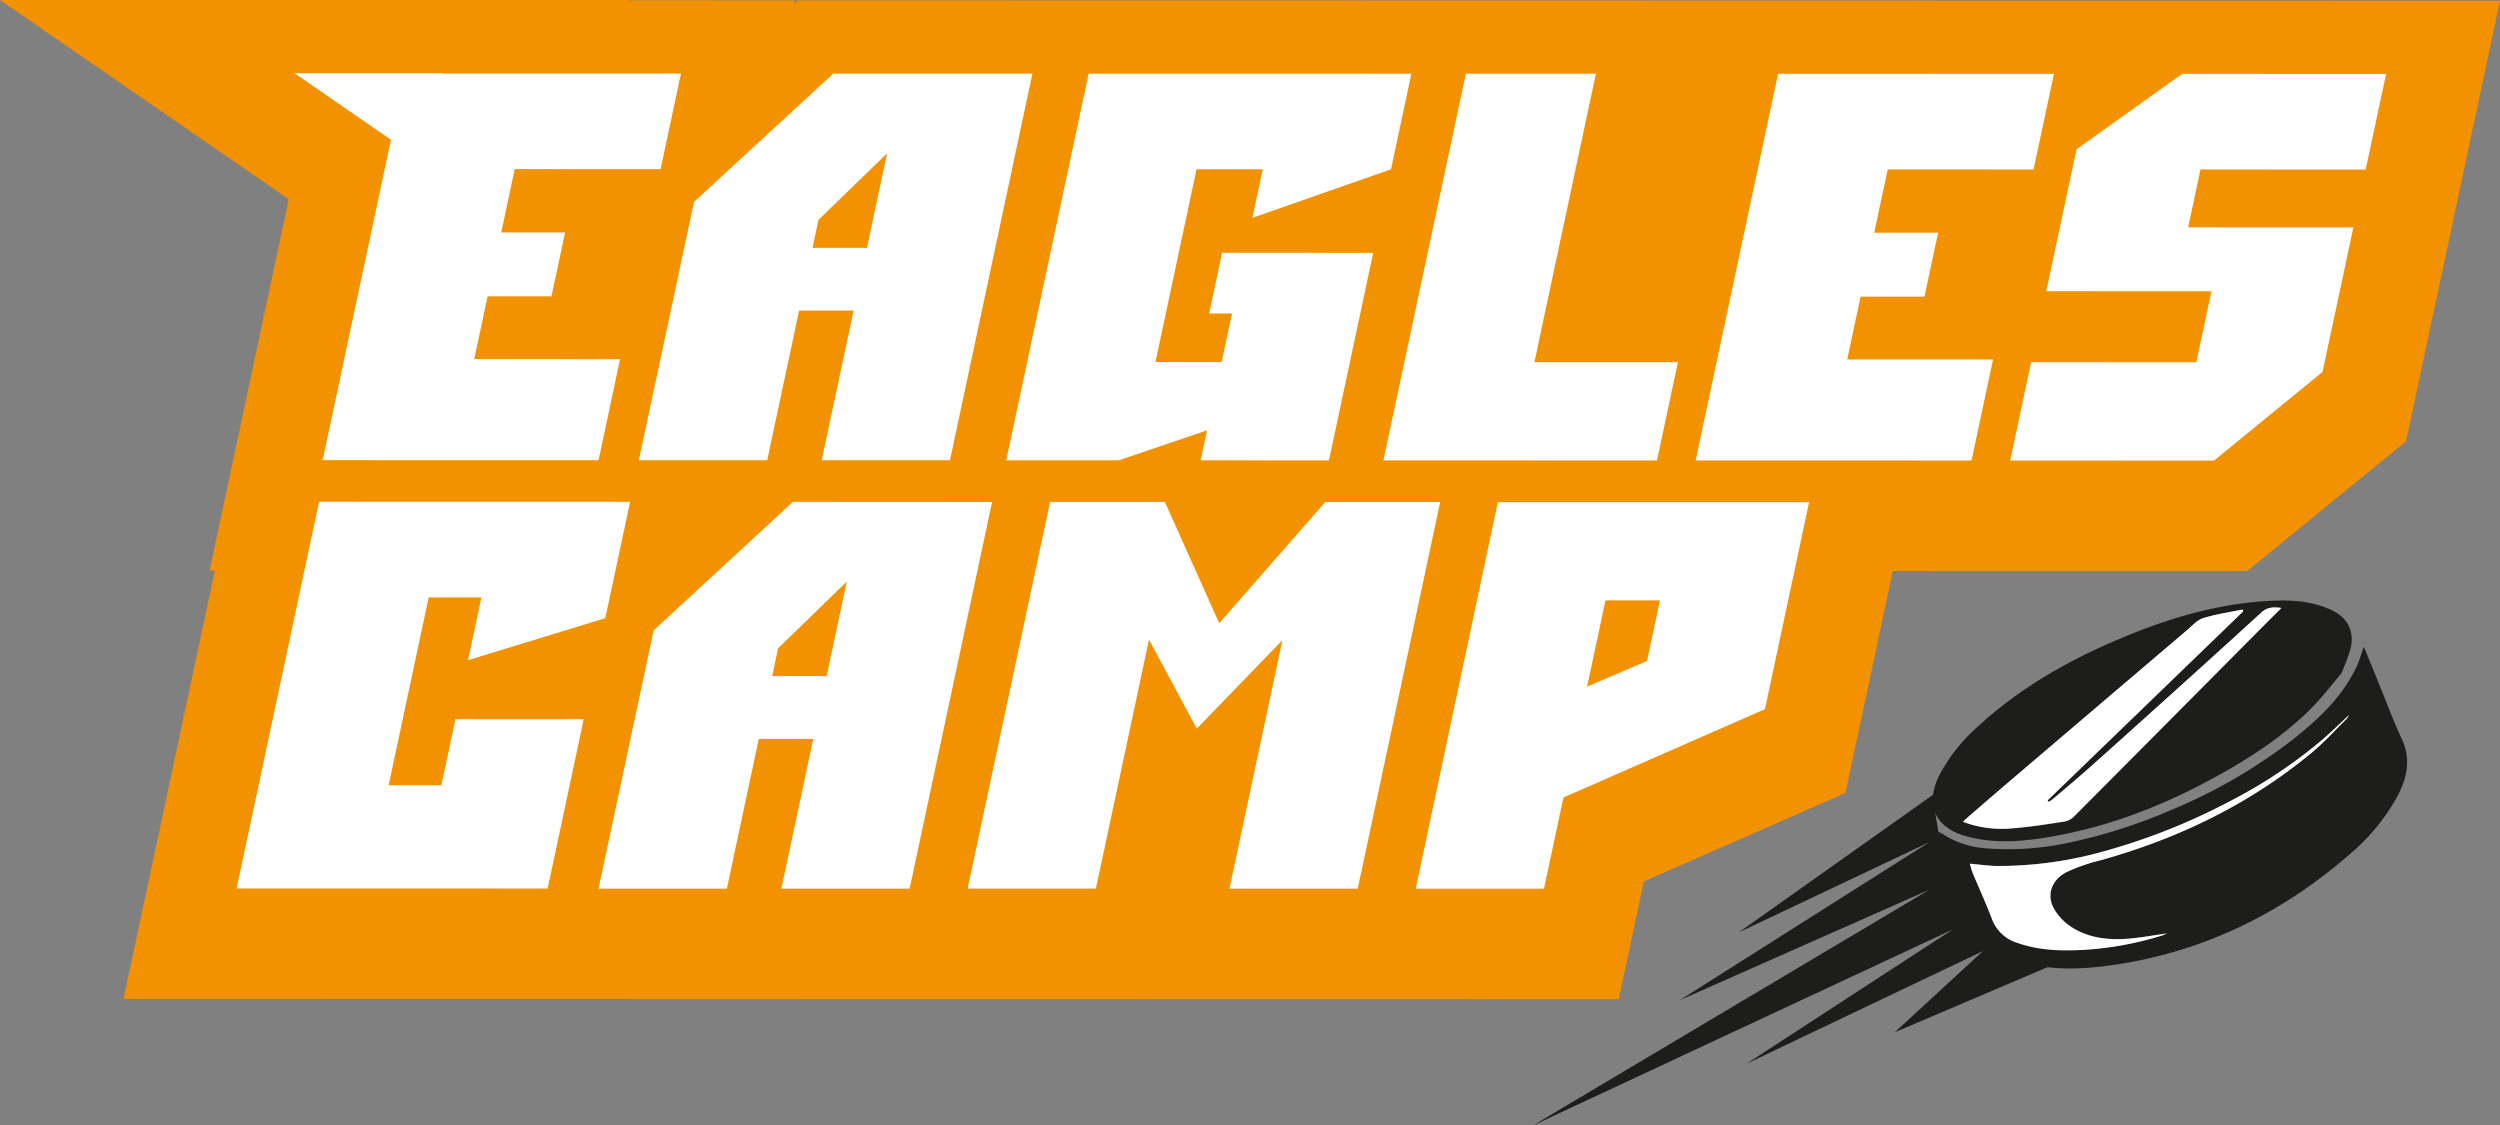
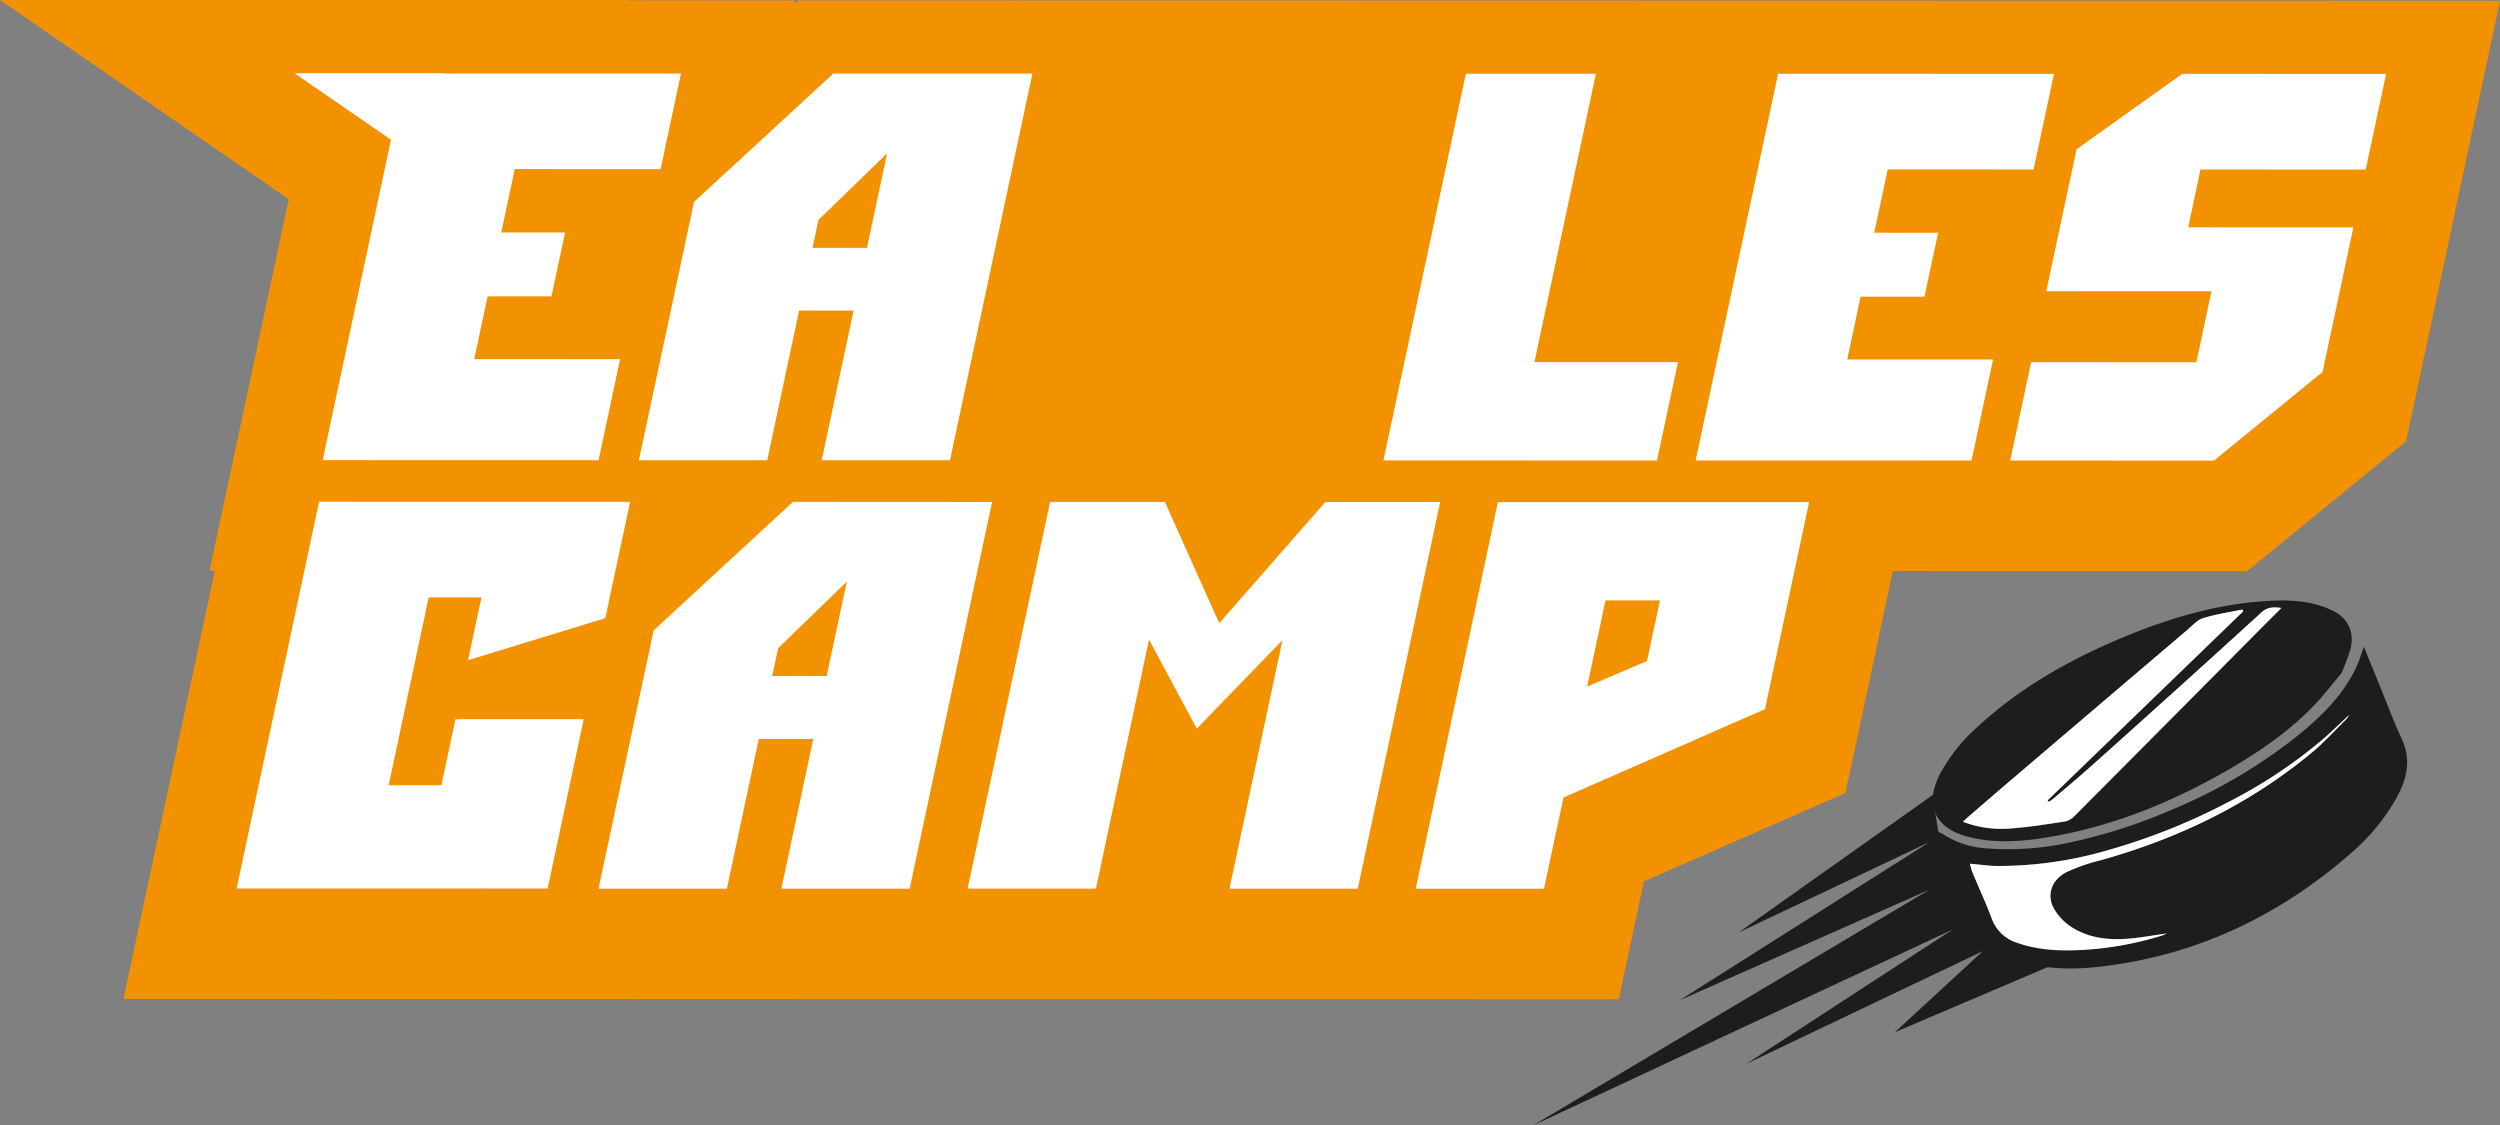
<svg xmlns="http://www.w3.org/2000/svg" viewBox="0 0 634.57 285.65">
  <rect x="0" y="0" width="634.57" height="285.65" fill="#808080" stroke="none" />
  <defs>
    <style>.cls-1{fill:#f39200;}.cls-2{fill:#fff;}.cls-3{fill:#1d1d1b;}</style>
  </defs>
  <g id="Слой_2" data-name="Слой 2">
    <g id="Слой_1-2" data-name="Слой 1">
      <polygon class="cls-1" points="605.76 0.18 554.02 0.17 546.56 0.17 546.56 0.17 521.46 0.17 451.44 0.15 432.56 0.15 432.56 0.15 405.2 0.14 387.17 0.14 387.17 0.14 386.7 0.14 372.19 0.13 353.31 0.13 353.31 0.13 276.44 0.11 257.57 0.11 257.57 0.11 211.62 0.1 202.51 0.1 201.58 0.95 201.77 0.1 172.96 0.09 159.55 0.09 159.61 0 112.48 0 74.86 0 0 0 61.62 42.51 73.29 50.56 59.2 116.67 53.19 144.85 54.53 144.85 37.36 225.38 31.35 253.56 60.16 253.56 139.11 253.58 151.91 253.58 152.04 253.58 184.6 253.59 203.48 253.6 230.99 253.6 249.87 253.61 249.87 253.61 278.27 253.61 297.14 253.62 312.17 253.62 344.73 253.63 363.6 253.63 363.6 253.63 392.01 253.64 410.88 253.64 414.82 235.18 417.26 223.72 457.49 206.08 468.44 201.28 470.93 189.59 480.45 144.94 500.53 144.95 519.4 144.95 519.4 144.95 562.08 144.96 570.39 144.96 576.84 139.7 604.38 117.2 610.73 112.02 612.44 104 620.26 67.32 622.1 58.7 623.39 52.63 628.57 28.36 634.57 0.19 605.76 0.18" />
      <polygon class="cls-2" points="112.03 199.32 98.65 199.32 108.82 151.63 122.2 151.63 118.8 167.57 153.64 156.91 159.94 127.38 80.99 127.36 60.06 225.51 139.01 225.53 148.17 182.55 115.61 182.55 112.03 199.32" />
      <path class="cls-2" d="M201.27,127.39,165.92,160l-14,65.57H184.5l8.1-38h13.83l-8.1,38h32.56l20.93-98.15Zm8.56,44.22H196l1.51-7.07,17.43-16.91Z" />
      <polygon class="cls-2" points="336.41 127.42 309.48 158.19 295.68 127.41 266.54 127.4 245.61 225.55 278.17 225.56 291.65 162.35 303.78 184.94 325.52 162.49 312.07 225.57 344.63 225.57 365.56 127.43 336.41 127.42" />
      <path class="cls-2" d="M359.35,225.58h32.56l4.94-23.15L448,180l11.2-52.54-79,0Zm48.17-73.19h13.82l-3.28,15.39-15.21,6.51Z" />
      <polygon class="cls-2" points="81.9 116.8 151.93 116.82 157.39 91.17 120.37 91.16 123.77 75.22 139.98 75.22 143.44 59.01 127.23 59 130.66 42.92 167.68 42.93 172.85 18.67 112.32 18.66 112.38 18.58 74.76 18.58 99.24 35.47 81.9 116.8" />
      <path class="cls-2" d="M194.74,116.83l8.1-38h13.83l-8.1,38h32.56l20.93-98.15H211.51L176.16,51.25l-14,65.57Zm13-61,17.43-16.91-5.11,24H206.24Z" />
-       <polygon class="cls-2" points="283.95 116.85 306.39 109.23 304.77 116.85 337.33 116.86 348.56 64.18 310.2 64.17 306.92 79.56 312.72 79.56 310.09 91.9 293.29 91.89 303.72 42.96 320.52 42.97 317.89 55.3 353.08 42.97 358.25 18.71 276.33 18.69 255.41 116.84 283.95 116.85" />
      <polygon class="cls-2" points="420.59 116.88 425.91 91.92 389.48 91.92 405.09 18.72 372.08 18.71 351.15 116.86 420.59 116.88" />
      <polygon class="cls-2" points="472.27 75.3 488.48 75.3 491.94 59.08 475.73 59.08 479.16 43 516.18 43.01 521.35 18.75 451.33 18.73 430.4 116.88 500.43 116.89 505.89 91.25 468.88 91.24 472.27 75.3" />
      <polygon class="cls-2" points="600.48 43.03 605.66 18.77 553.91 18.75 527.09 37.88 519.4 73.92 561.33 73.93 557.49 91.95 515.56 91.94 510.24 116.9 561.98 116.91 589.53 94.4 597.35 57.72 555.42 57.71 558.55 43.02 600.48 43.03" />
      <polygon class="cls-3" points="497.44 196.73 490.59 201.78 441.33 236.68 489.78 213.72 426.4 253.86 489.78 225.8 389.15 285.65 495.65 235.93 443.29 270.02 503.32 241.41 480.94 262.02 529.3 241.41 500 227.39 492.01 211.08 491.21 206.3 497.44 196.73" />
      <path class="cls-3" d="M492,211.08l4.1,10.14c2.05,5,4.09,10.08,6.18,15.1,1.6,3.86,4.86,5.82,8.52,7.13,7.65,2.75,15.65,2.78,23.65,1.75,23.46-3,44.17-12.77,62.24-28.6A51.7,51.7,0,0,0,608.58,202c2.51-4.75,3.41-9.5,1-14.57-2.07-4.38-3.73-9-5.57-13.46-1.31-3.22-2.61-6.44-4-9.8-.65,1.8-1.11,3.48-1.85,5.05-3.69,7.85-9.85,13.51-16.46,18.71a134.59,134.59,0,0,1-31,17.84,136,136,0,0,1-24.49,7.89,72.73,72.73,0,0,1-21.94,1.68,22.76,22.76,0,0,1-11.17-3.66C492.85,211.55,492.59,211.42,492,211.08Zm58,25.85c-.51.23-.69.33-.88.39a83.6,83.6,0,0,1-18.19,3.59c-6.38.51-12.74.52-18.83-1.62a10,10,0,0,1-6.49-6.13c-1.46-3.91-3.22-7.7-4.82-11.55-.31-.73-.49-1.53-.76-2.41,2.51.21,4.79.56,7.09.58a98.87,98.87,0,0,0,27.45-3.87,159,159,0,0,0,31.52-12.59,124.12,124.12,0,0,0,23.22-15.43c2.29-2,4.43-4.09,7-6.44a7.58,7.58,0,0,1-.67,1c-2.91,2.85-5.65,5.92-8.77,8.51-15.89,13.18-33.94,21.83-53.49,27.31a47.92,47.92,0,0,0-8.7,3c-4,2-5.28,5.93-3.26,9.42a13.86,13.86,0,0,0,4.24,4.48c4.39,2.9,9.46,3.48,14.64,3.06C543.36,238,546.47,237.43,550,236.93Z" />
      <path class="cls-3" d="M594.29,170.94a61.93,61.93,0,0,0,2.3-6.08c1.16-4.51-.67-8.1-4.77-10-4.77-2.24-9.88-2.61-15.06-2.38-14.21.64-27.66,4.81-40.73,10.52-12.33,5.38-23.89,12.12-33.93,21.36a43.83,43.83,0,0,0-9.72,12.18c-3.85,7.51-1.41,13.4,6.47,15.66,6.16,1.76,12.45,1.56,18.75.65,16.7-2.41,32.23-8.5,47-16.89,8.1-4.6,15.83-9.82,22.43-16.54C589.73,176.64,592.08,173.54,594.29,170.94Zm-96,37.65c.44-.42.65-.64.89-.84,3.82-3.29,7.63-6.6,11.47-9.87q22.23-19,44.48-37.88c1.31-1.11,2.57-2.58,4.08-3.06,3.26-1,6.66-1.5,10-2.2l.21.45-49.68,48,.33.37c.46-.34,1-.66,1.38-1,3.18-2.72,6.4-5.4,9.51-8.19q21.63-19.41,43.17-38.92c1.52-1.38,3-1.31,5-1.1-2.09,2.08-4,4-5.87,5.87q-23.34,23.49-46.71,47a4.75,4.75,0,0,1-2.43,1.34c-4.49.69-9,1.41-13.49,1.75A27.61,27.61,0,0,1,498.26,208.59Z" />
      <path class="cls-2" d="M550,236.93c-3.5.5-6.61,1.1-9.74,1.35-5.18.42-10.25-.16-14.64-3.06a13.86,13.86,0,0,1-4.24-4.48c-2-3.49-.7-7.43,3.26-9.42a47.92,47.92,0,0,1,8.7-3c19.55-5.48,37.6-14.13,53.49-27.31,3.12-2.59,5.86-5.66,8.77-8.51a7.58,7.58,0,0,0,.67-1c-2.53,2.35-4.67,4.48-7,6.44a124.12,124.12,0,0,1-23.22,15.43,159,159,0,0,1-31.52,12.59,98.87,98.87,0,0,1-27.45,3.87c-2.3,0-4.58-.37-7.09-.58.27.88.45,1.68.76,2.41,1.6,3.85,3.36,7.64,4.82,11.55a10,10,0,0,0,6.49,6.13c6.09,2.14,12.45,2.13,18.83,1.62a83.6,83.6,0,0,0,18.19-3.59C549.28,237.26,549.46,237.16,550,236.93Z" />
      <path class="cls-2" d="M498.26,208.59a27.61,27.61,0,0,0,12.31,1.66c4.51-.34,9-1.06,13.49-1.75a4.75,4.75,0,0,0,2.43-1.34q23.38-23.46,46.71-47c1.88-1.9,3.78-3.79,5.87-5.87-2-.21-3.45-.28-5,1.1Q552.58,175,530.93,194.34c-3.11,2.79-6.33,5.47-9.51,8.19-.43.38-.92.7-1.38,1l-.33-.37,49.68-48-.21-.45c-3.34.7-6.74,1.18-10,2.2-1.51.48-2.77,1.95-4.08,3.06q-22.25,18.93-44.48,37.88c-3.84,3.27-7.65,6.58-11.47,9.87C498.91,208,498.7,208.17,498.26,208.59Z" />
    </g>
  </g>
</svg>